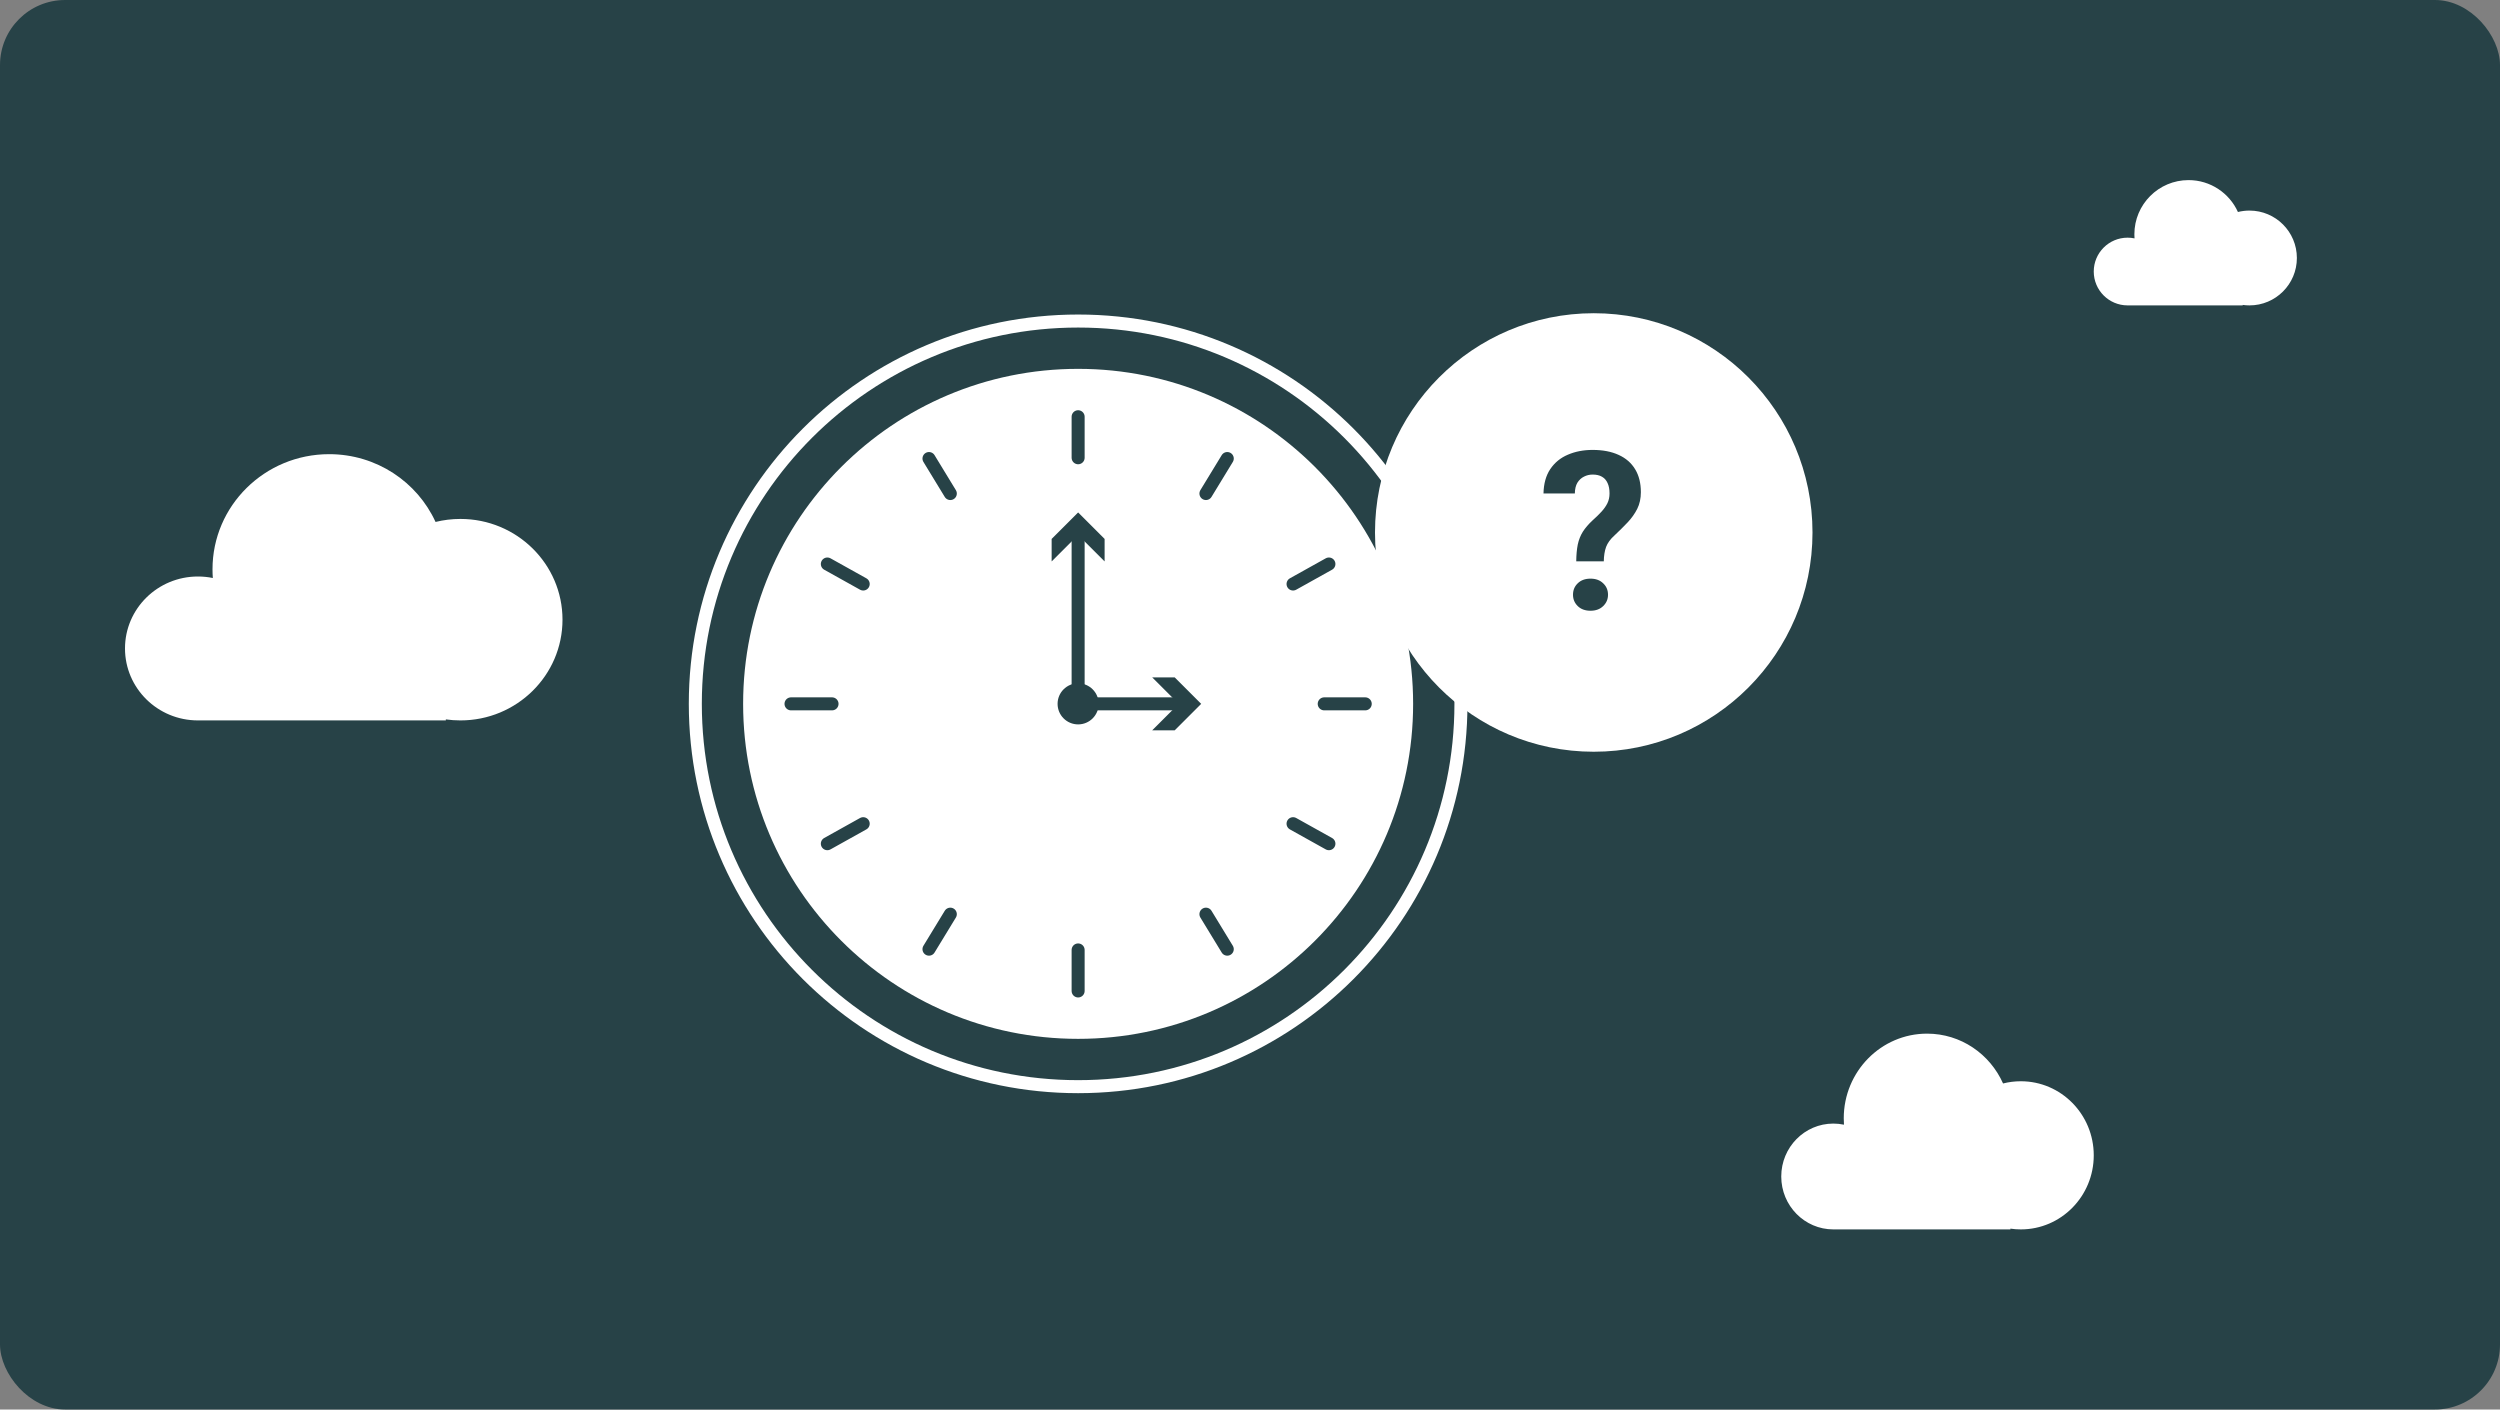
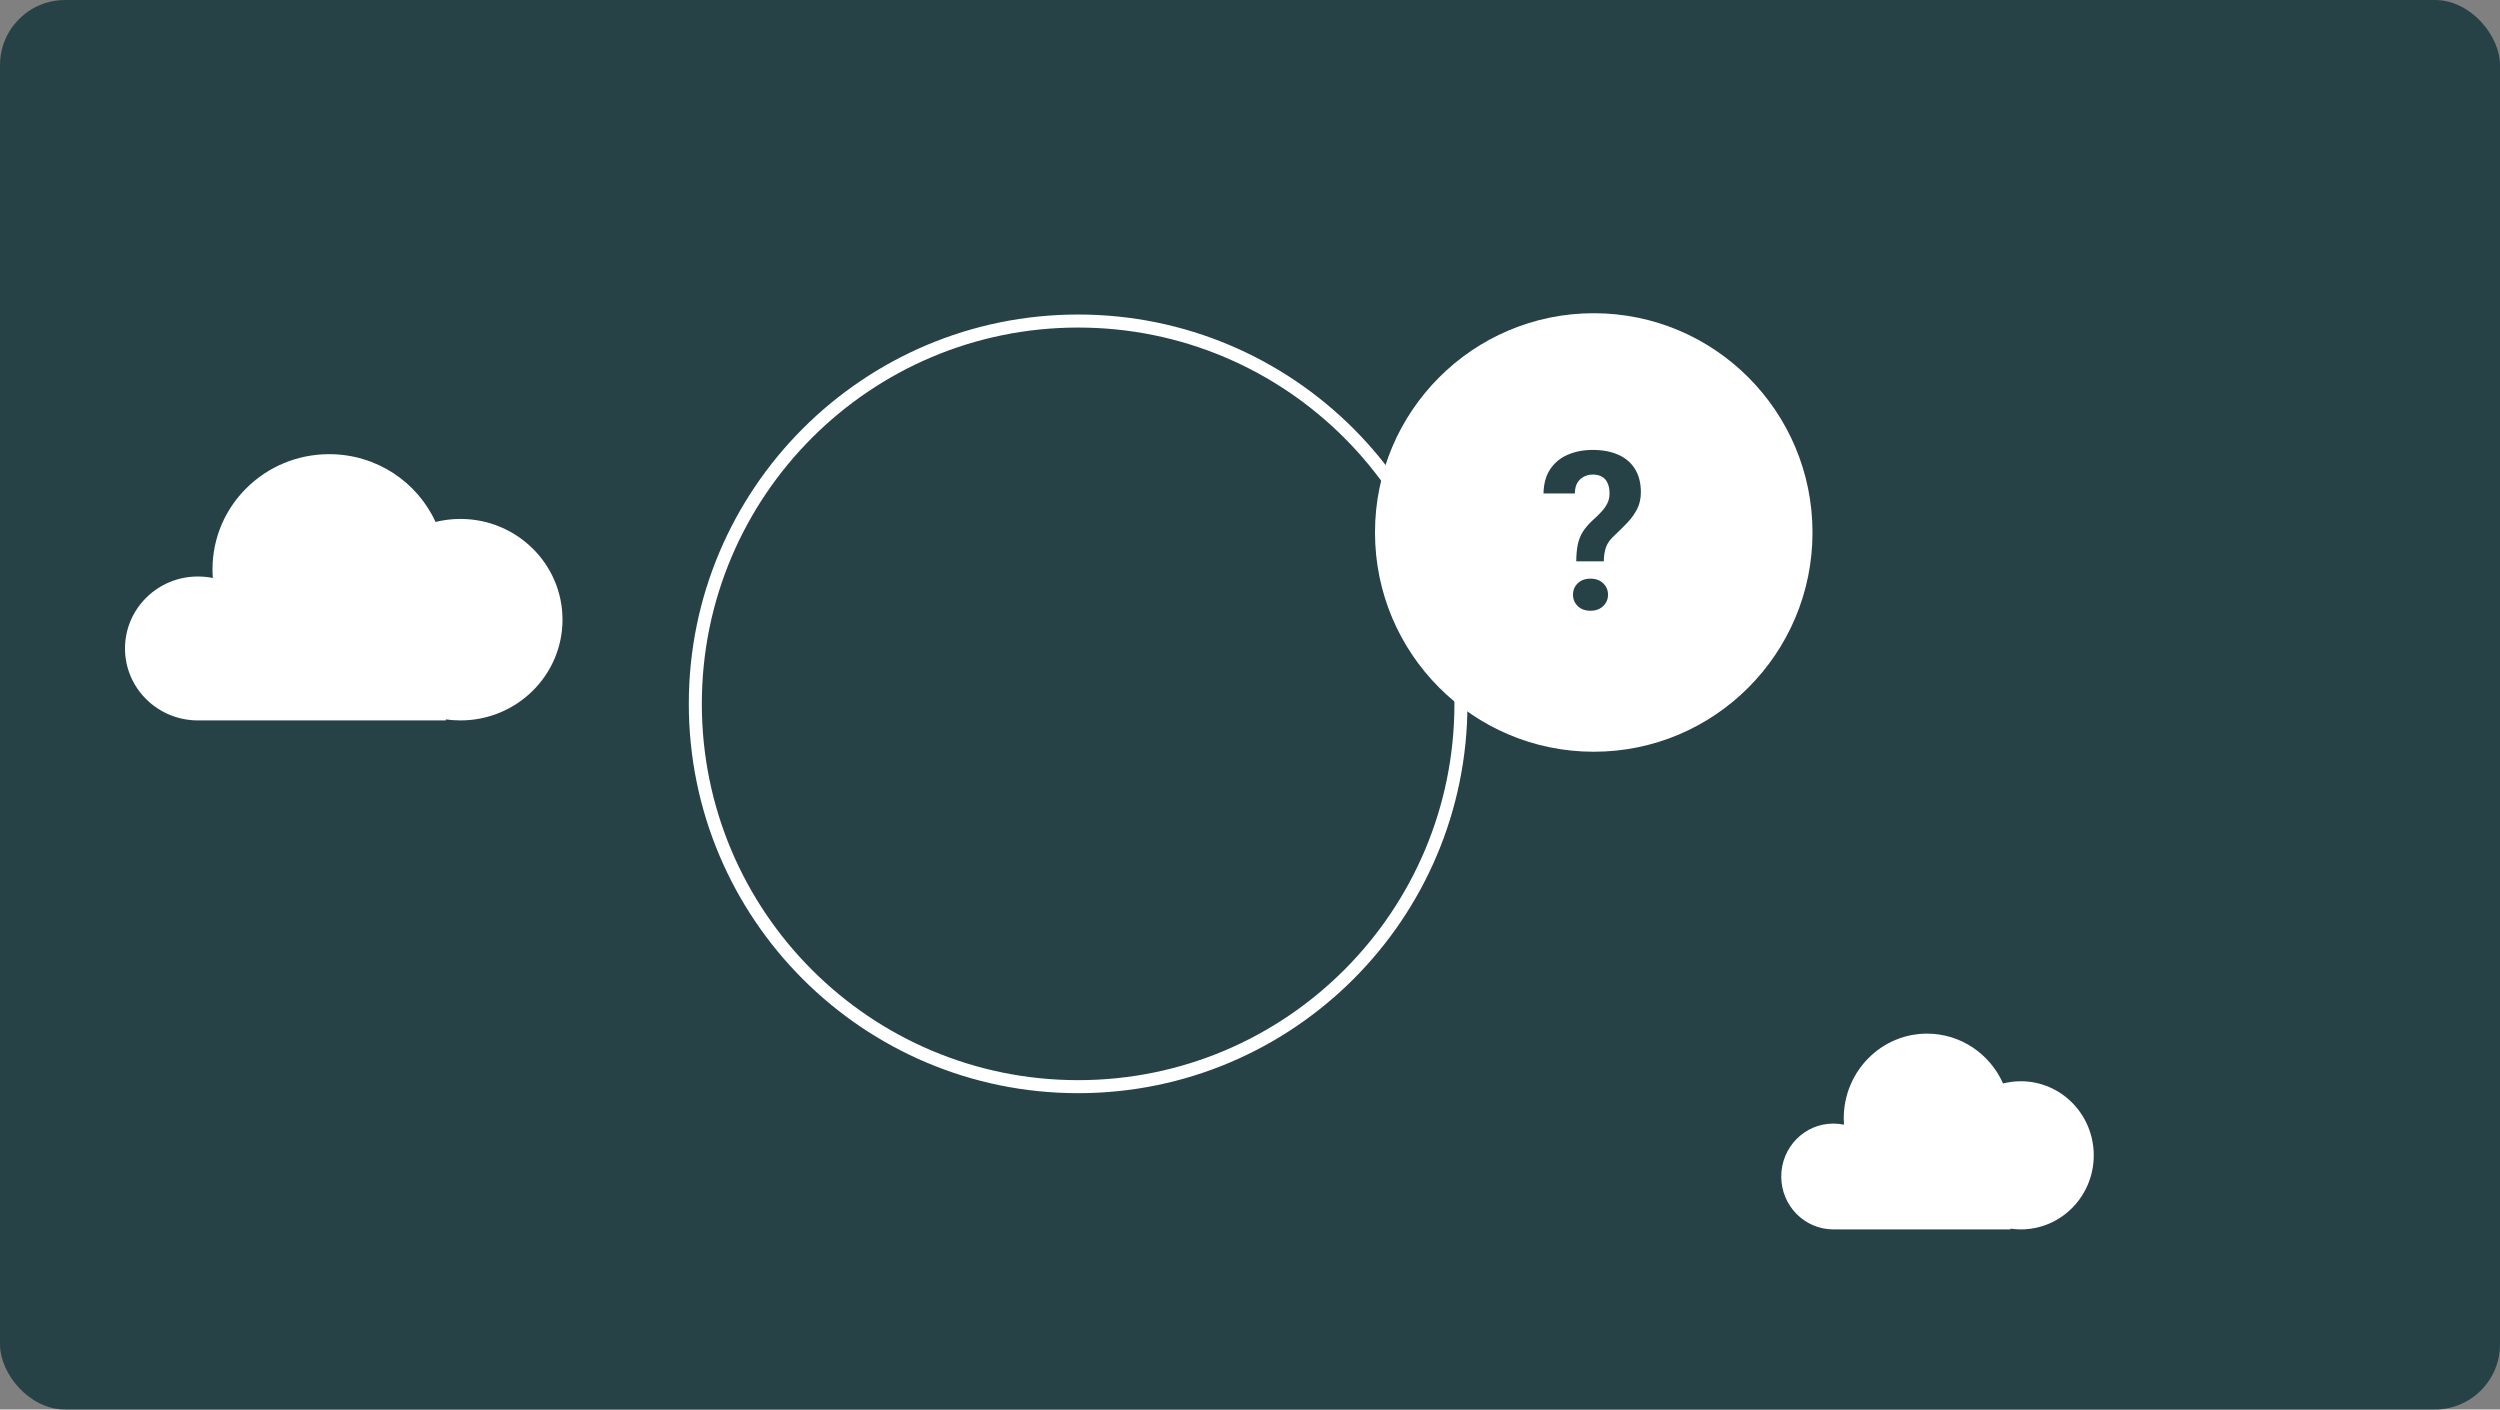
<svg xmlns="http://www.w3.org/2000/svg" width="768" height="433" viewBox="0 0 768 433" fill="none">
  <rect x="0" y="0" width="768" height="433" fill="#808080" stroke="none" />
  <rect width="768" height="433" rx="20" fill="#274247" />
  <path d="M331.201 333.823C396.149 333.823 448.801 281.172 448.801 216.223C448.801 151.274 396.149 98.623 331.201 98.623C266.252 98.623 213.601 151.274 213.601 216.223C213.601 281.172 266.252 333.823 331.201 333.823Z" fill="#274247" stroke="white" stroke-width="4" stroke-miterlimit="10" />
-   <path d="M331.2 319.135C388.037 319.135 434.112 273.059 434.112 216.223C434.112 159.386 388.037 113.311 331.2 113.311C274.363 113.311 228.288 159.386 228.288 216.223C228.288 273.059 274.363 319.135 331.2 319.135Z" fill="white" />
  <path d="M331.2 162.919V216.223H363.504" stroke="#274247" stroke-width="4" stroke-miterlimit="10" stroke-linecap="round" />
  <path d="M323.064 172.471L331.2 164.335L339.336 172.471V165.559L331.2 157.423L323.064 165.559V172.471Z" fill="#274247" />
  <path d="M353.952 224.359L362.088 216.223L353.952 208.087H360.864L369 216.223L360.864 224.359H353.952Z" fill="#274247" />
-   <path d="M331.201 222.535C334.687 222.535 337.513 219.709 337.513 216.223C337.513 212.737 334.687 209.911 331.201 209.911C327.715 209.911 324.889 212.737 324.889 216.223C324.889 219.709 327.715 222.535 331.201 222.535Z" fill="#274247" />
+   <path d="M331.201 222.535C334.687 222.535 337.513 219.709 337.513 216.223C327.715 209.911 324.889 212.737 324.889 216.223C324.889 219.709 327.715 222.535 331.201 222.535Z" fill="#274247" />
  <path d="M331.2 304.422V291.822" stroke="#274247" stroke-width="4" stroke-miterlimit="10" stroke-linecap="round" />
  <path d="M331.2 140.622V128.022" stroke="#274247" stroke-width="4" stroke-miterlimit="10" stroke-linecap="round" />
-   <path d="M243 216.223H255.6" stroke="#274247" stroke-width="4" stroke-miterlimit="10" stroke-linecap="round" />
  <path d="M406.8 216.223H419.4" stroke="#274247" stroke-width="4" stroke-miterlimit="10" stroke-linecap="round" />
  <path d="M254.16 259.183L265.176 253.039" stroke="#274247" stroke-width="4" stroke-miterlimit="10" stroke-linecap="round" />
  <path d="M397.225 179.407L408.241 173.263" stroke="#274247" stroke-width="4" stroke-miterlimit="10" stroke-linecap="round" />
  <path d="M285.384 291.583L291.936 280.831" stroke="#274247" stroke-width="4" stroke-miterlimit="10" stroke-linecap="round" />
-   <path d="M370.464 151.614L377.016 140.862" stroke="#274247" stroke-width="4" stroke-miterlimit="10" stroke-linecap="round" />
  <path d="M408.241 259.183L397.225 253.039" stroke="#274247" stroke-width="4" stroke-miterlimit="10" stroke-linecap="round" />
  <path d="M265.176 179.407L254.16 173.263" stroke="#274247" stroke-width="4" stroke-miterlimit="10" stroke-linecap="round" />
  <path d="M377.016 291.583L370.464 280.831" stroke="#274247" stroke-width="4" stroke-miterlimit="10" stroke-linecap="round" />
-   <path d="M291.936 151.614L285.384 140.862" stroke="#274247" stroke-width="4" stroke-miterlimit="10" stroke-linecap="round" />
  <ellipse cx="489.6" cy="163.578" rx="67.2" ry="67.356" fill="white" />
  <path d="M492.688 172.447H484.221C484.244 170.455 484.399 168.74 484.686 167.301C484.996 165.84 485.516 164.523 486.247 163.35C486.999 162.176 487.996 161.014 489.235 159.863C490.276 158.934 491.183 158.048 491.958 157.207C492.733 156.366 493.341 155.503 493.784 154.617C494.227 153.71 494.448 152.702 494.448 151.596C494.448 150.312 494.249 149.249 493.85 148.408C493.474 147.545 492.899 146.892 492.124 146.449C491.371 146.007 490.419 145.785 489.268 145.785C488.317 145.785 487.431 145.995 486.612 146.416C485.793 146.814 485.118 147.434 484.587 148.275C484.078 149.117 483.812 150.223 483.79 151.596H474.161C474.227 148.563 474.925 146.062 476.253 144.092C477.603 142.1 479.407 140.628 481.665 139.676C483.923 138.702 486.457 138.215 489.268 138.215C492.367 138.215 495.024 138.724 497.237 139.742C499.451 140.738 501.144 142.21 502.317 144.158C503.49 146.084 504.077 148.43 504.077 151.197C504.077 153.123 503.701 154.839 502.948 156.344C502.195 157.827 501.21 159.21 499.993 160.494C498.776 161.778 497.436 163.106 495.975 164.479C494.714 165.607 493.85 166.792 493.386 168.031C492.943 169.271 492.71 170.743 492.688 172.447ZM483.225 182.707C483.225 181.29 483.712 180.117 484.686 179.188C485.66 178.236 486.966 177.76 488.604 177.76C490.22 177.76 491.515 178.236 492.489 179.188C493.485 180.117 493.983 181.29 493.983 182.707C493.983 184.079 493.485 185.242 492.489 186.193C491.515 187.145 490.22 187.621 488.604 187.621C486.966 187.621 485.66 187.145 484.686 186.193C483.712 185.242 483.225 184.079 483.225 182.707Z" fill="#274247" />
  <path fill-rule="evenodd" clip-rule="evenodd" d="M563.235 377.672C563.224 377.672 563.212 377.672 563.2 377.672C554.364 377.672 547.2 370.395 547.2 361.418C547.2 352.441 554.364 345.164 563.2 345.164C564.322 345.164 565.416 345.281 566.472 345.504C566.424 344.856 566.4 344.2 566.4 343.539C566.4 329.177 577.862 317.533 592 317.533C602.385 317.533 611.326 323.815 615.341 332.842C617.088 332.397 618.917 332.161 620.8 332.161C633.171 332.161 643.2 342.349 643.2 354.917C643.2 367.484 633.171 377.672 620.8 377.672C619.714 377.672 618.645 377.593 617.6 377.441V377.672H563.235Z" fill="white" />
-   <path fill-rule="evenodd" clip-rule="evenodd" d="M653.6 93.817C653.6 93.817 653.6 93.817 653.6 93.817C647.856 93.817 643.2 89.159 643.2 83.414C643.2 77.669 647.856 73.012 653.6 73.012C654.329 73.012 655.041 73.087 655.727 73.23C655.696 72.814 655.68 72.395 655.68 71.972C655.68 62.78 663.13 55.328 672.32 55.328C679.07 55.328 684.882 59.348 687.492 65.126C688.628 64.841 689.816 64.69 691.04 64.69C699.082 64.69 705.6 71.21 705.6 79.253C705.6 87.296 699.082 93.817 691.04 93.817C690.334 93.817 689.64 93.766 688.96 93.669V93.817H653.6V93.817Z" fill="white" />
  <path fill-rule="evenodd" clip-rule="evenodd" d="M60.801 221.311C60.8 221.311 60.8 221.311 60.8 221.311C48.429 221.311 38.4 211.414 38.4 199.206C38.4 186.998 48.429 177.101 60.8 177.101C62.37 177.101 63.903 177.26 65.382 177.563C65.315 176.681 65.281 175.79 65.281 174.891C65.281 155.357 81.327 139.522 101.121 139.522C115.66 139.522 128.177 148.066 133.798 160.343C136.244 159.738 138.804 159.417 141.44 159.417C158.76 159.417 172.8 173.273 172.8 190.364C172.8 207.456 158.76 221.312 141.44 221.312C139.919 221.312 138.424 221.205 136.961 220.998V221.311H60.801V221.311Z" fill="white" />
</svg>